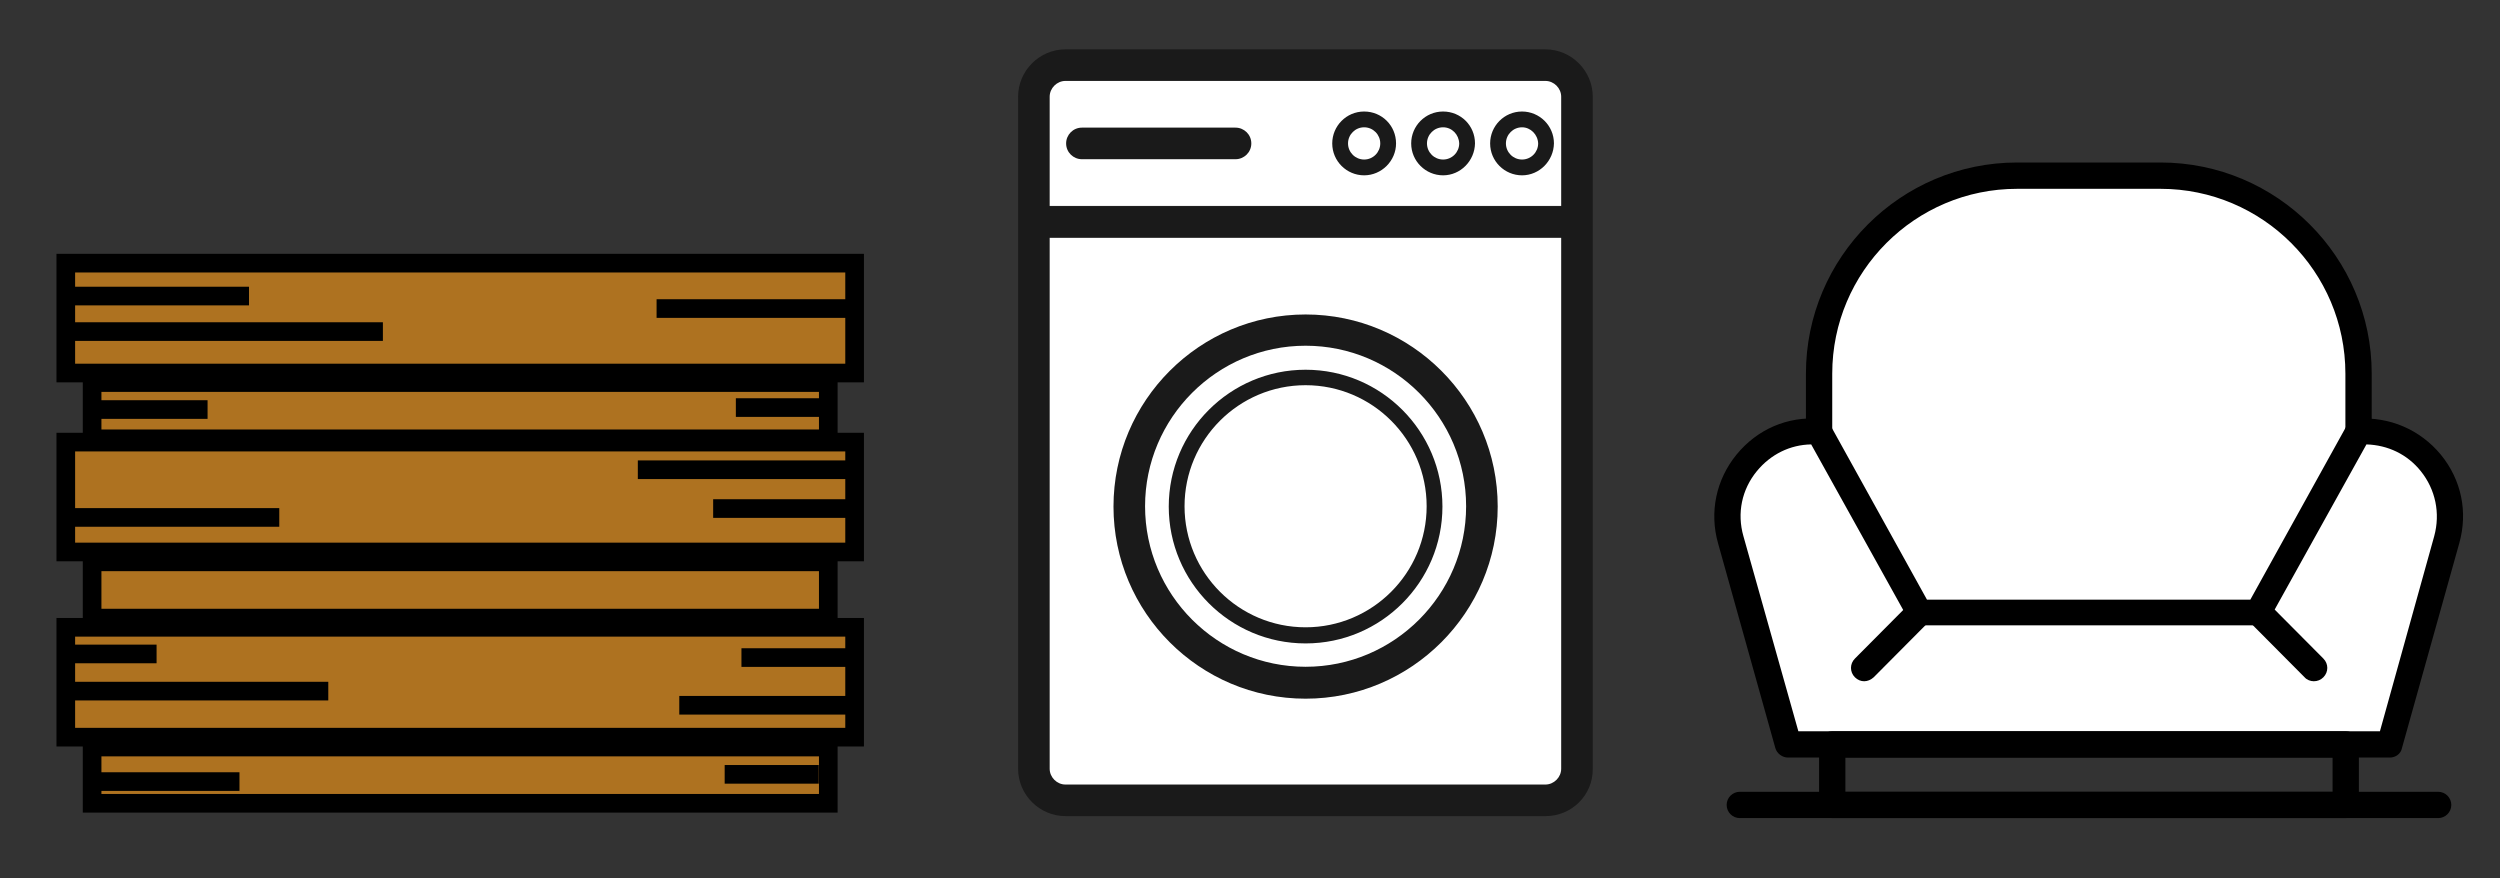
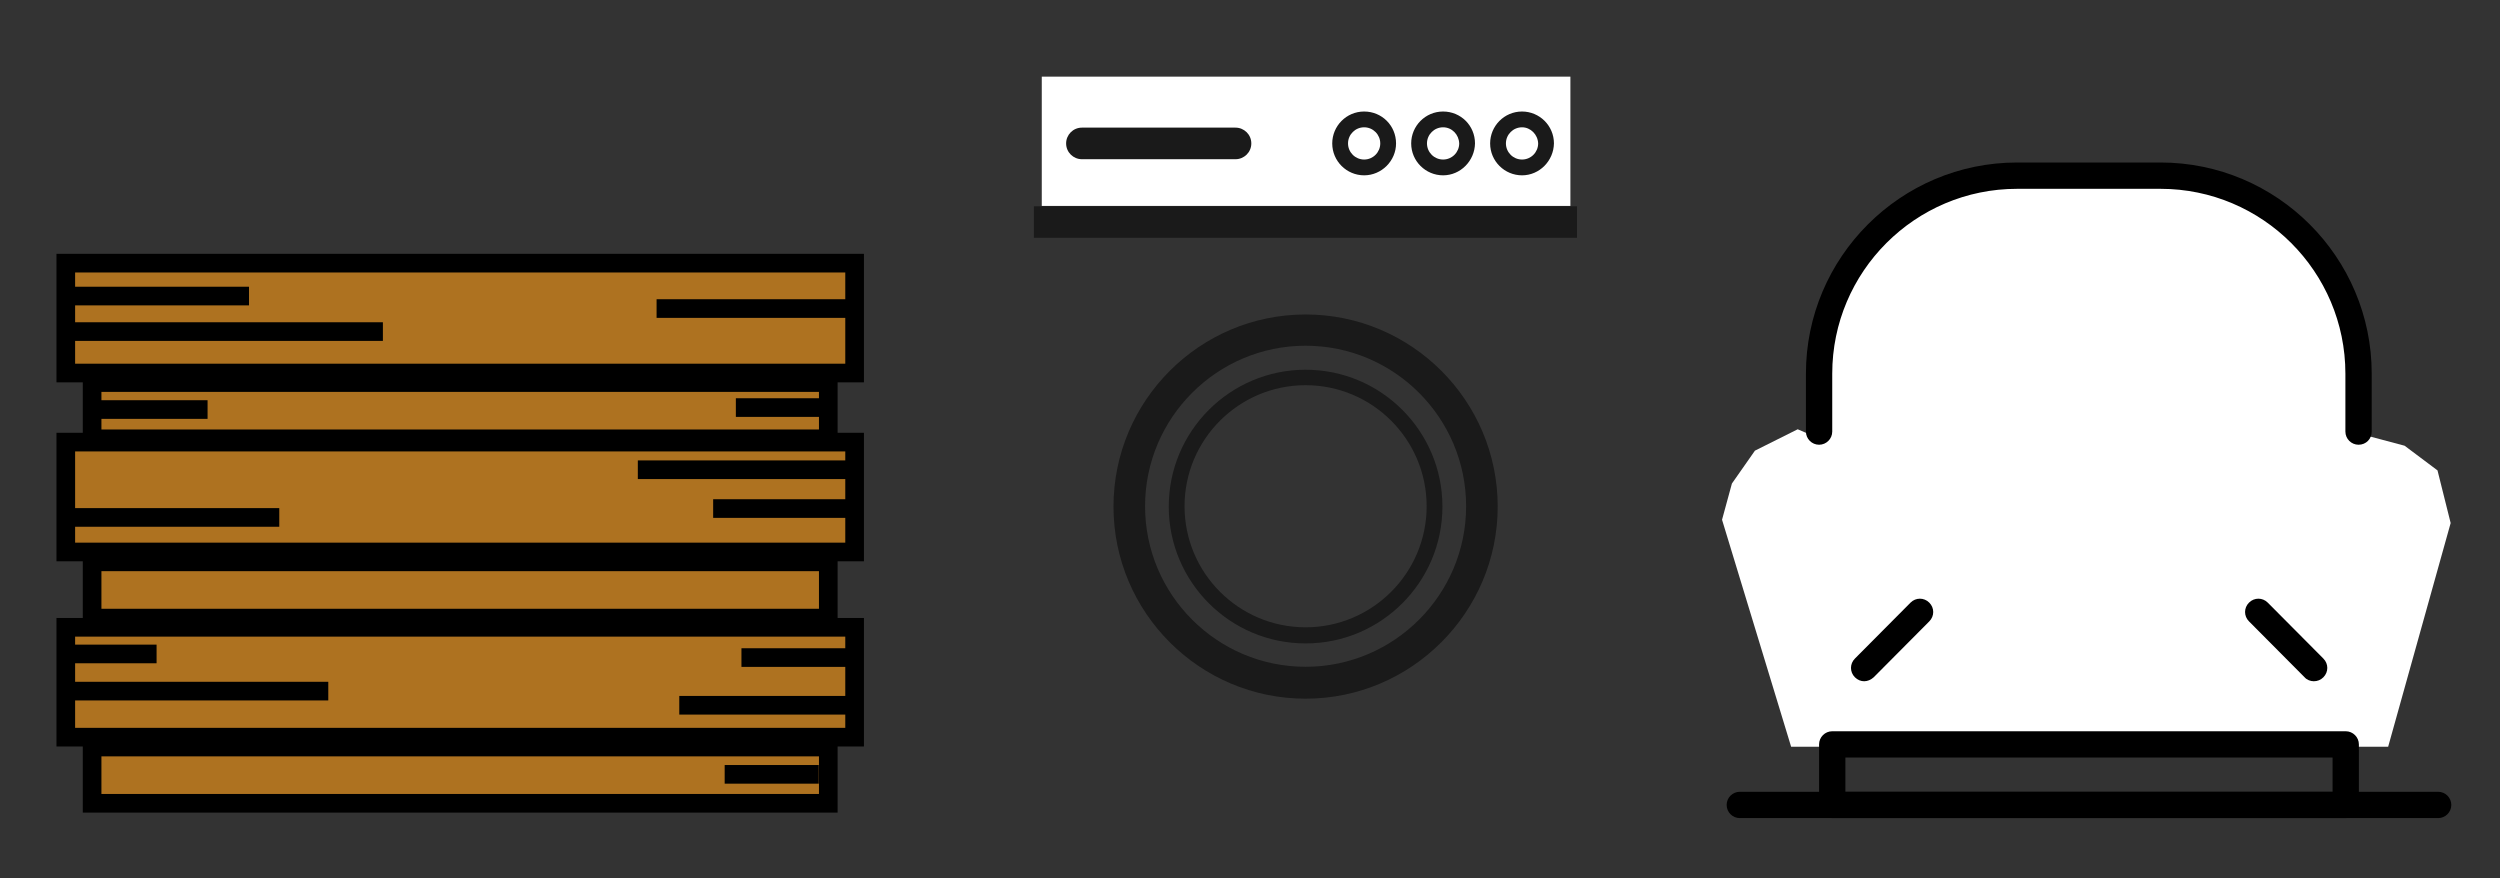
<svg xmlns="http://www.w3.org/2000/svg" id="Layer_1" x="0px" y="0px" viewBox="0 0 760 267" style="enable-background:new 0 0 760 267;" xml:space="preserve">
  <rect x="0" y="0" width="760" height="267" fill="#333333" stroke="none" />
  <style type="text/css">	.st0{fill:#FFFFFF;}	.st1{fill:#1A1A1A;}	.st2{fill:#AE7220;stroke:#000000;stroke-width:5.669;stroke-miterlimit:10;}	.st3{fill:none;stroke:#000000;stroke-width:5.669;stroke-miterlimit:10;}</style>
  <polygon class="st0" points="523.5,158 544.5,227 726,227 745,159 741,143 731,135.5 716,131.5 716.5,116 712.5,91.5 703,76.5  688.5,62.5 672.5,56 651.5,54 626,54 602.5,54.5 586.5,59 568.5,72 557,90.5 554.5,109 555,124 553.5,133.5 546.5,130.5 533.5,137  526.5,147 " />
-   <rect x="316.7" y="70.7" class="st0" width="161.3" height="170.7" />
  <rect x="316.7" y="23.3" class="st0" width="160.7" height="39.3" />
  <g>
-     <path d="M726.5,230.3H543.6c-1.8,0-3.4-1.2-3.9-2.9l-17.4-62.2c-2.7-9.5-0.6-19.4,5.6-27c6.3-7.7,15.5-11.7,25.4-10.9  c1.4,0.1,2.6,0.9,3.2,2.1l29.3,52.9h98.3l29.3-52.9c0.7-1.2,1.9-2,3.2-2.1c9.8-0.7,19.1,3.3,25.4,10.9c6.3,7.7,8.3,17.5,5.6,27  l-17.4,62.2C729.9,229.1,728.3,230.3,726.5,230.3z M546.7,222.3h176.8L740,163c1.9-7,0.4-14.2-4.1-19.8c-4.1-5.1-10-7.9-16.5-8.1  L690,188c-0.7,1.3-2.1,2.1-3.5,2.1h-103c-1.5,0-2.8-0.8-3.5-2.1l-29.4-52.9c-6.4,0.1-12.3,3-16.5,8.1c-4.6,5.6-6.1,12.8-4.1,19.8  L546.7,222.3z" />
    <path d="M741.2,248.7H528.9c-2.2,0-4-1.8-4-4s1.8-4,4-4h212.3c2.2,0,4,1.8,4,4S743.4,248.7,741.2,248.7z" />
    <path d="M713.1,248.7H557c-2.2,0-4-1.8-4-4v-18.4c0-2.2,1.8-4,4-4h156.1c2.2,0,4,1.8,4,4v18.4C717.1,246.9,715.3,248.7,713.1,248.7  z M561,240.7h148.1v-10.4H561V240.7z" />
    <path d="M566.7,207.1c-1,0-2-0.4-2.8-1.2c-1.6-1.6-1.6-4.1,0-5.7l16.9-17c1.6-1.6,4.1-1.6,5.7,0c1.6,1.6,1.6,4.1,0,5.7l-16.9,17  C568.7,206.7,567.7,207.1,566.7,207.1z" />
    <path d="M703.4,207.1c-1,0-2.1-0.4-2.8-1.2l-16.9-17c-1.6-1.6-1.6-4.1,0-5.7c1.6-1.6,4.1-1.6,5.7,0l16.9,17c1.6,1.6,1.6,4.1,0,5.7  C705.5,206.7,704.5,207.1,703.4,207.1z" />
    <path d="M717,135.2c-2.2,0-4-1.8-4-4v-17.6c0-31-25.2-56.2-56.2-56.2h-43.6c-31,0-56.2,25.2-56.2,56.2v17.6c0,2.2-1.8,4-4,4  s-4-1.8-4-4v-17.6c0-35.4,28.8-64.2,64.2-64.2h43.6c35.4,0,64.2,28.8,64.2,64.2v17.6C721,133.4,719.3,135.2,717,135.2z" />
  </g>
  <g>
    <g>
-       <path class="st1" d="M469.9,248.1h-146c-7.9,0-14.4-6.5-14.4-14.4V29.4c0-7.9,6.5-14.4,14.4-14.4h145.9c7.9,0,14.4,6.5,14.4,14.4   v204.3C484.3,241.7,477.8,248.1,469.9,248.1z M323.9,24.6c-2.6,0-4.8,2.2-4.8,4.8v204.3c0,2.6,2.2,4.8,4.8,4.8h145.9   c2.6,0,4.8-2.2,4.8-4.8V29.4c0-2.6-2.2-4.8-4.8-4.8C469.8,24.6,323.9,24.6,323.9,24.6z" />
-     </g>
+       </g>
    <g>
      <rect x="314.3" y="62.7" class="st1" width="165.1" height="9.6" />
    </g>
    <g>
      <path class="st1" d="M396.9,212.4c-32.2,0-58.4-26.2-58.4-58.4s26.2-58.4,58.4-58.4s58.4,26.2,58.4,58.4   C455.3,186.1,429.1,212.4,396.9,212.4z M396.9,105.1c-26.9,0-48.8,21.9-48.8,48.8s21.9,48.8,48.8,48.8s48.8-21.9,48.8-48.8   S423.8,105.1,396.9,105.1z" />
    </g>
    <g>
      <path class="st1" d="M396.9,195.6c-23,0-41.6-18.7-41.6-41.6c0-23,18.7-41.6,41.6-41.6c23,0,41.6,18.7,41.6,41.6   S419.9,195.6,396.9,195.6z M396.9,117.1c-20.3,0-36.8,16.5-36.8,36.8s16.5,36.8,36.8,36.8s36.8-16.5,36.8-36.8   C433.7,133.6,417.2,117.1,396.9,117.1z" />
    </g>
    <g>
      <path class="st1" d="M375.6,48.4h-46.7c-2.6,0-4.8-2.1-4.8-4.8c0-2.6,2.1-4.8,4.8-4.8h46.7c2.6,0,4.8,2.1,4.8,4.8   C380.4,46.3,378.2,48.4,375.6,48.4z" />
    </g>
    <g>
-       <path class="st1" d="M414.7,53.3c-5.3,0-9.7-4.3-9.7-9.7c0-5.3,4.3-9.7,9.7-9.7s9.7,4.3,9.7,9.7C424.4,48.9,420,53.3,414.7,53.3z    M414.7,38.7c-2.7,0-4.9,2.2-4.9,4.9s2.2,4.9,4.9,4.9c2.7,0,4.9-2.2,4.9-4.9S417.4,38.7,414.7,38.7z" />
+       <path class="st1" d="M414.7,53.3c-5.3,0-9.7-4.3-9.7-9.7c0-5.3,4.3-9.7,9.7-9.7s9.7,4.3,9.7,9.7C424.4,48.9,420,53.3,414.7,53.3z    M414.7,38.7c-2.7,0-4.9,2.2-4.9,4.9s2.2,4.9,4.9,4.9c2.7,0,4.9-2.2,4.9-4.9S417.4,38.7,414.7,38.7" />
    </g>
    <g>
      <path class="st1" d="M438.7,53.3c-5.3,0-9.7-4.3-9.7-9.7c0-5.3,4.3-9.7,9.7-9.7s9.7,4.3,9.7,9.7C448.3,48.9,444,53.3,438.7,53.3z    M438.7,38.7c-2.7,0-4.9,2.2-4.9,4.9s2.2,4.9,4.9,4.9s4.9-2.2,4.9-4.9C443.5,40.9,441.4,38.7,438.7,38.7z" />
    </g>
    <g>
      <path class="st1" d="M462.7,53.3c-5.3,0-9.7-4.3-9.7-9.7c0-5.3,4.3-9.7,9.7-9.7c5.3,0,9.7,4.3,9.7,9.7   C472.3,48.9,468,53.3,462.7,53.3z M462.7,38.7c-2.7,0-4.9,2.2-4.9,4.9s2.2,4.9,4.9,4.9c2.7,0,4.9-2.2,4.9-4.9   C467.5,40.9,465.3,38.7,462.7,38.7z" />
    </g>
  </g>
  <rect x="20" y="190.7" class="st2" width="239.8" height="33.4" />
  <rect x="28" y="227.1" class="st2" width="223.8" height="17.1" />
  <rect x="20" y="134.4" class="st2" width="239.8" height="33.4" />
  <rect x="28" y="170.8" class="st2" width="223.8" height="17.1" />
  <rect x="20" y="80" class="st2" width="239.8" height="33.4" />
  <rect x="28" y="116.3" class="st2" width="223.8" height="17.1" />
  <line class="st3" x1="21.2" y1="210.1" x2="99.8" y2="210.1" />
  <line class="st3" x1="259.3" y1="214.4" x2="206.5" y2="214.4" />
  <line class="st3" x1="248.9" y1="235.4" x2="220.3" y2="235.4" />
-   <line class="st3" x1="26.9" y1="237.6" x2="72.8" y2="237.6" />
  <line class="st3" x1="20" y1="198.8" x2="47.6" y2="198.8" />
  <line class="st3" x1="216.8" y1="154.6" x2="261" y2="154.6" />
  <line class="st3" x1="21.2" y1="157.3" x2="84.9" y2="157.3" />
  <line class="st3" x1="193.9" y1="142.8" x2="259.3" y2="142.8" />
  <line class="st3" x1="225.4" y1="199.9" x2="258.7" y2="199.9" />
  <line class="st3" x1="20.6" y1="90" x2="75.7" y2="90" />
  <line class="st3" x1="21.2" y1="100.8" x2="116.4" y2="100.8" />
  <line class="st3" x1="199.6" y1="93.8" x2="259.8" y2="93.8" />
  <line class="st3" x1="28.6" y1="124.5" x2="63.1" y2="124.5" />
  <line class="st3" x1="223.7" y1="123.9" x2="251.2" y2="123.9" />
</svg>